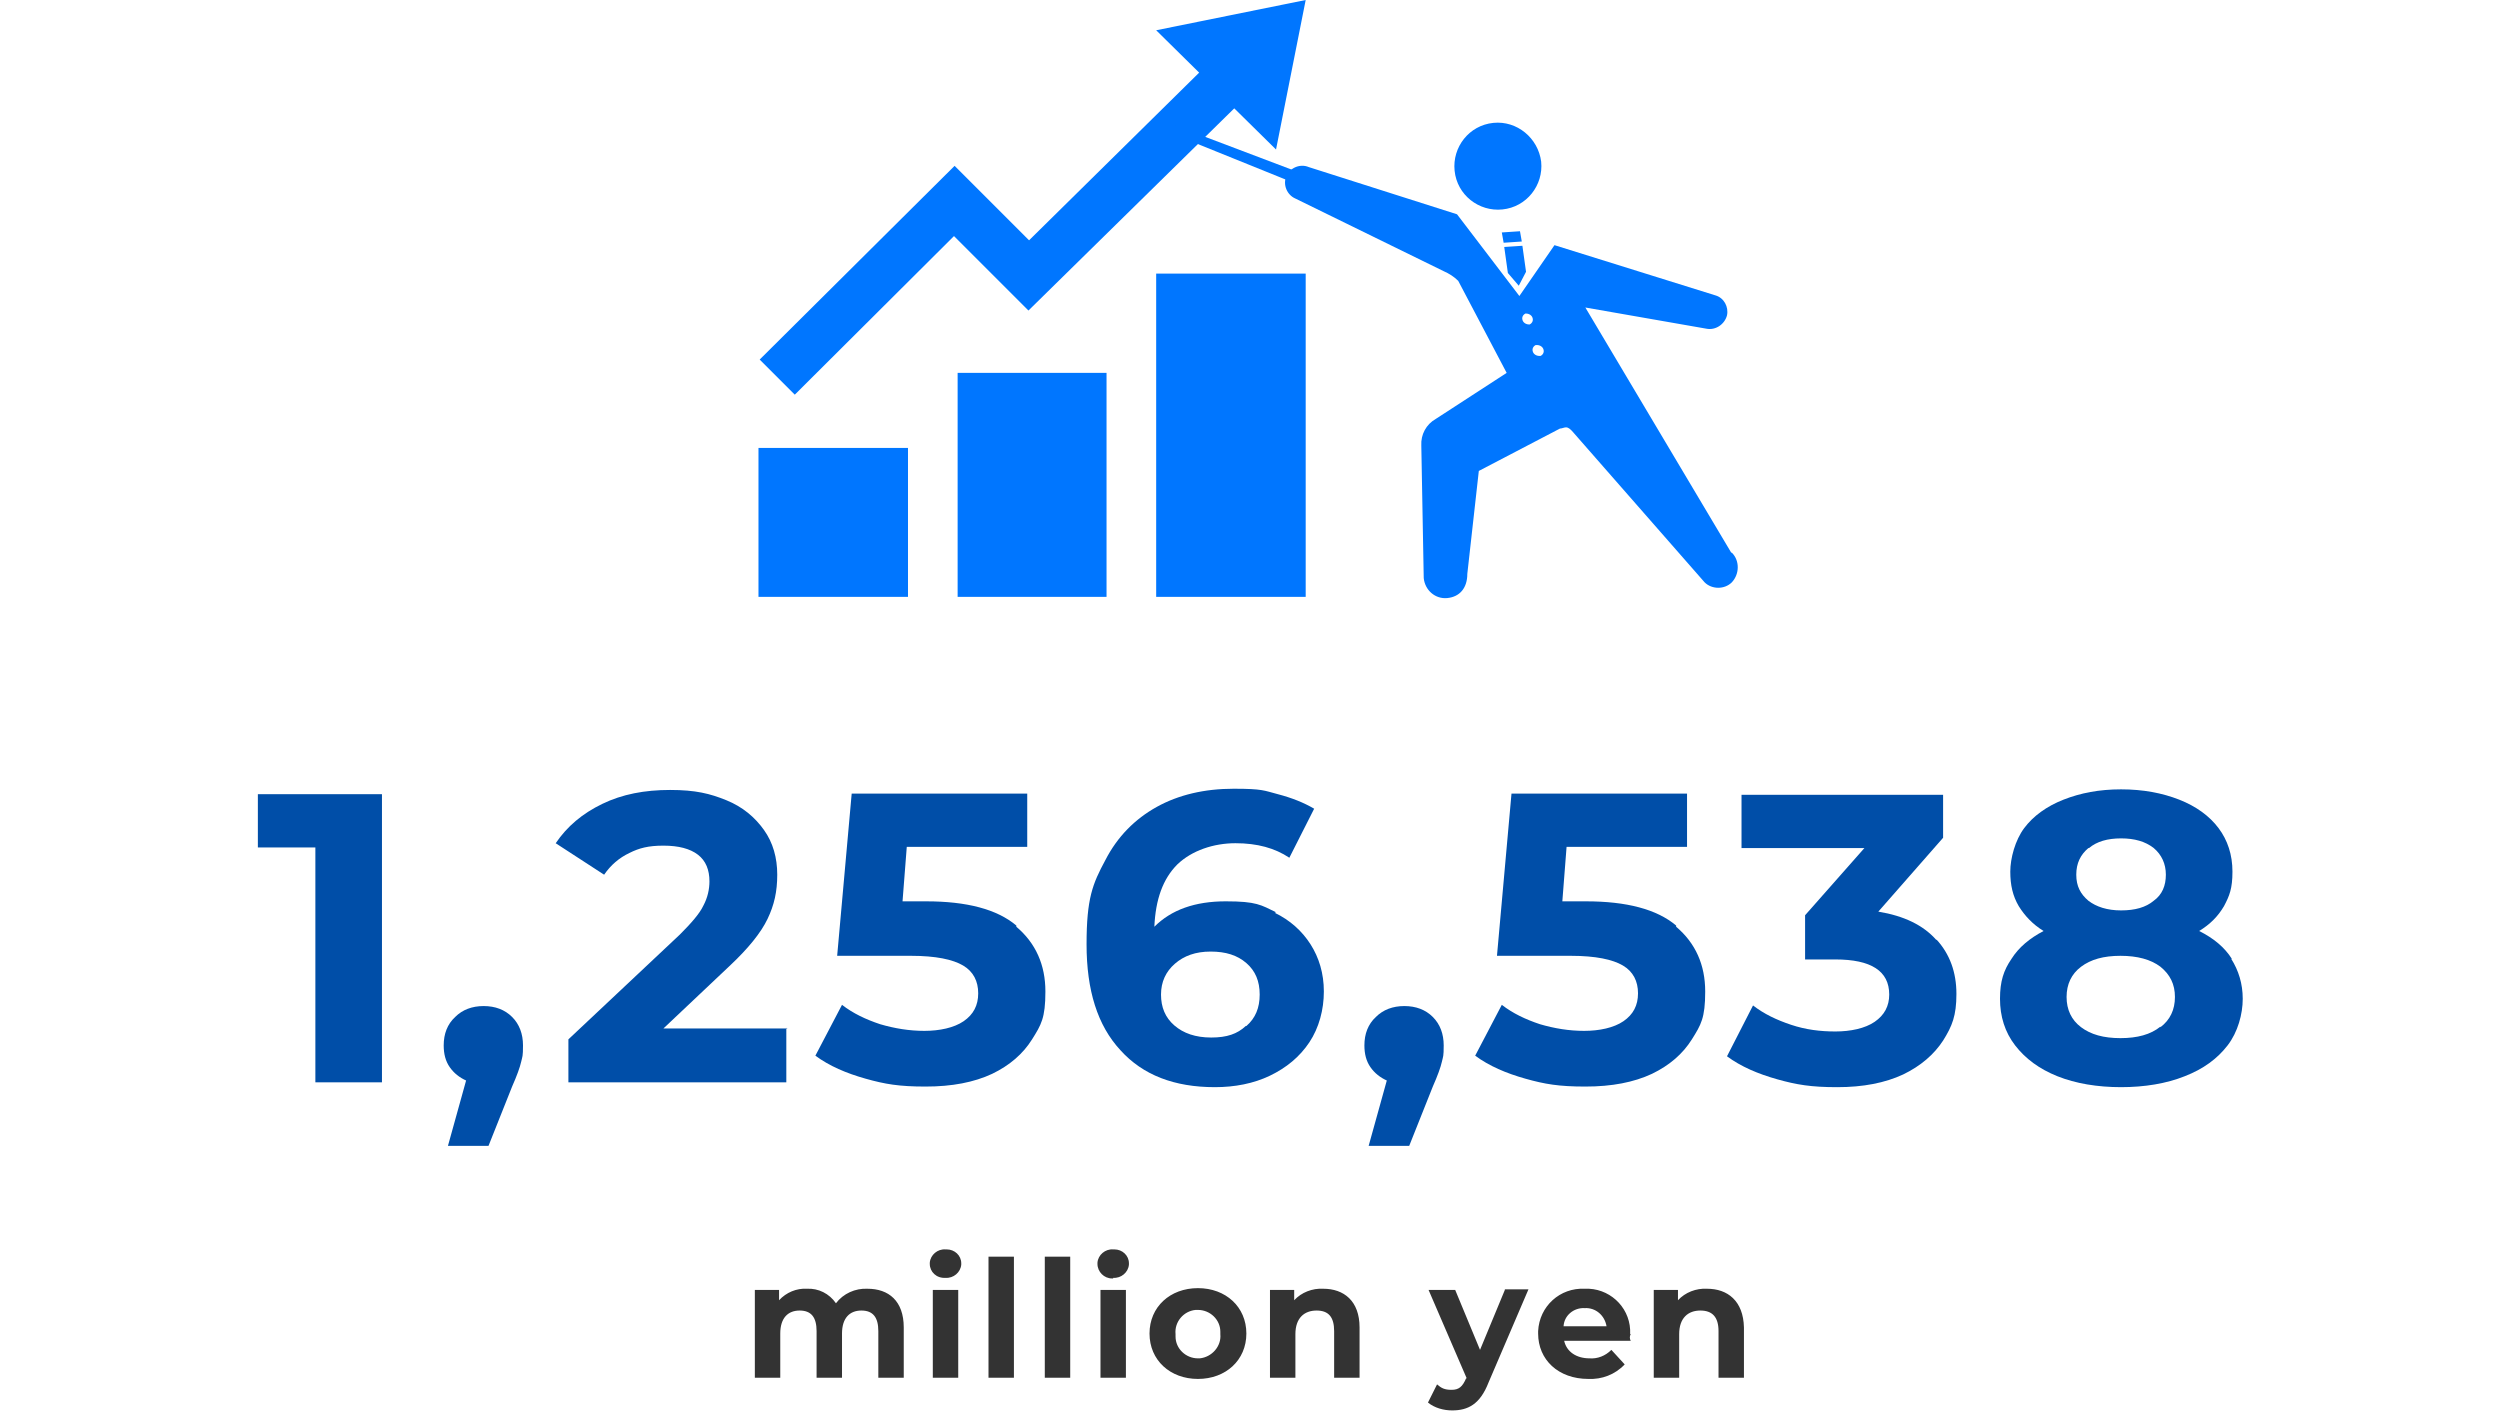
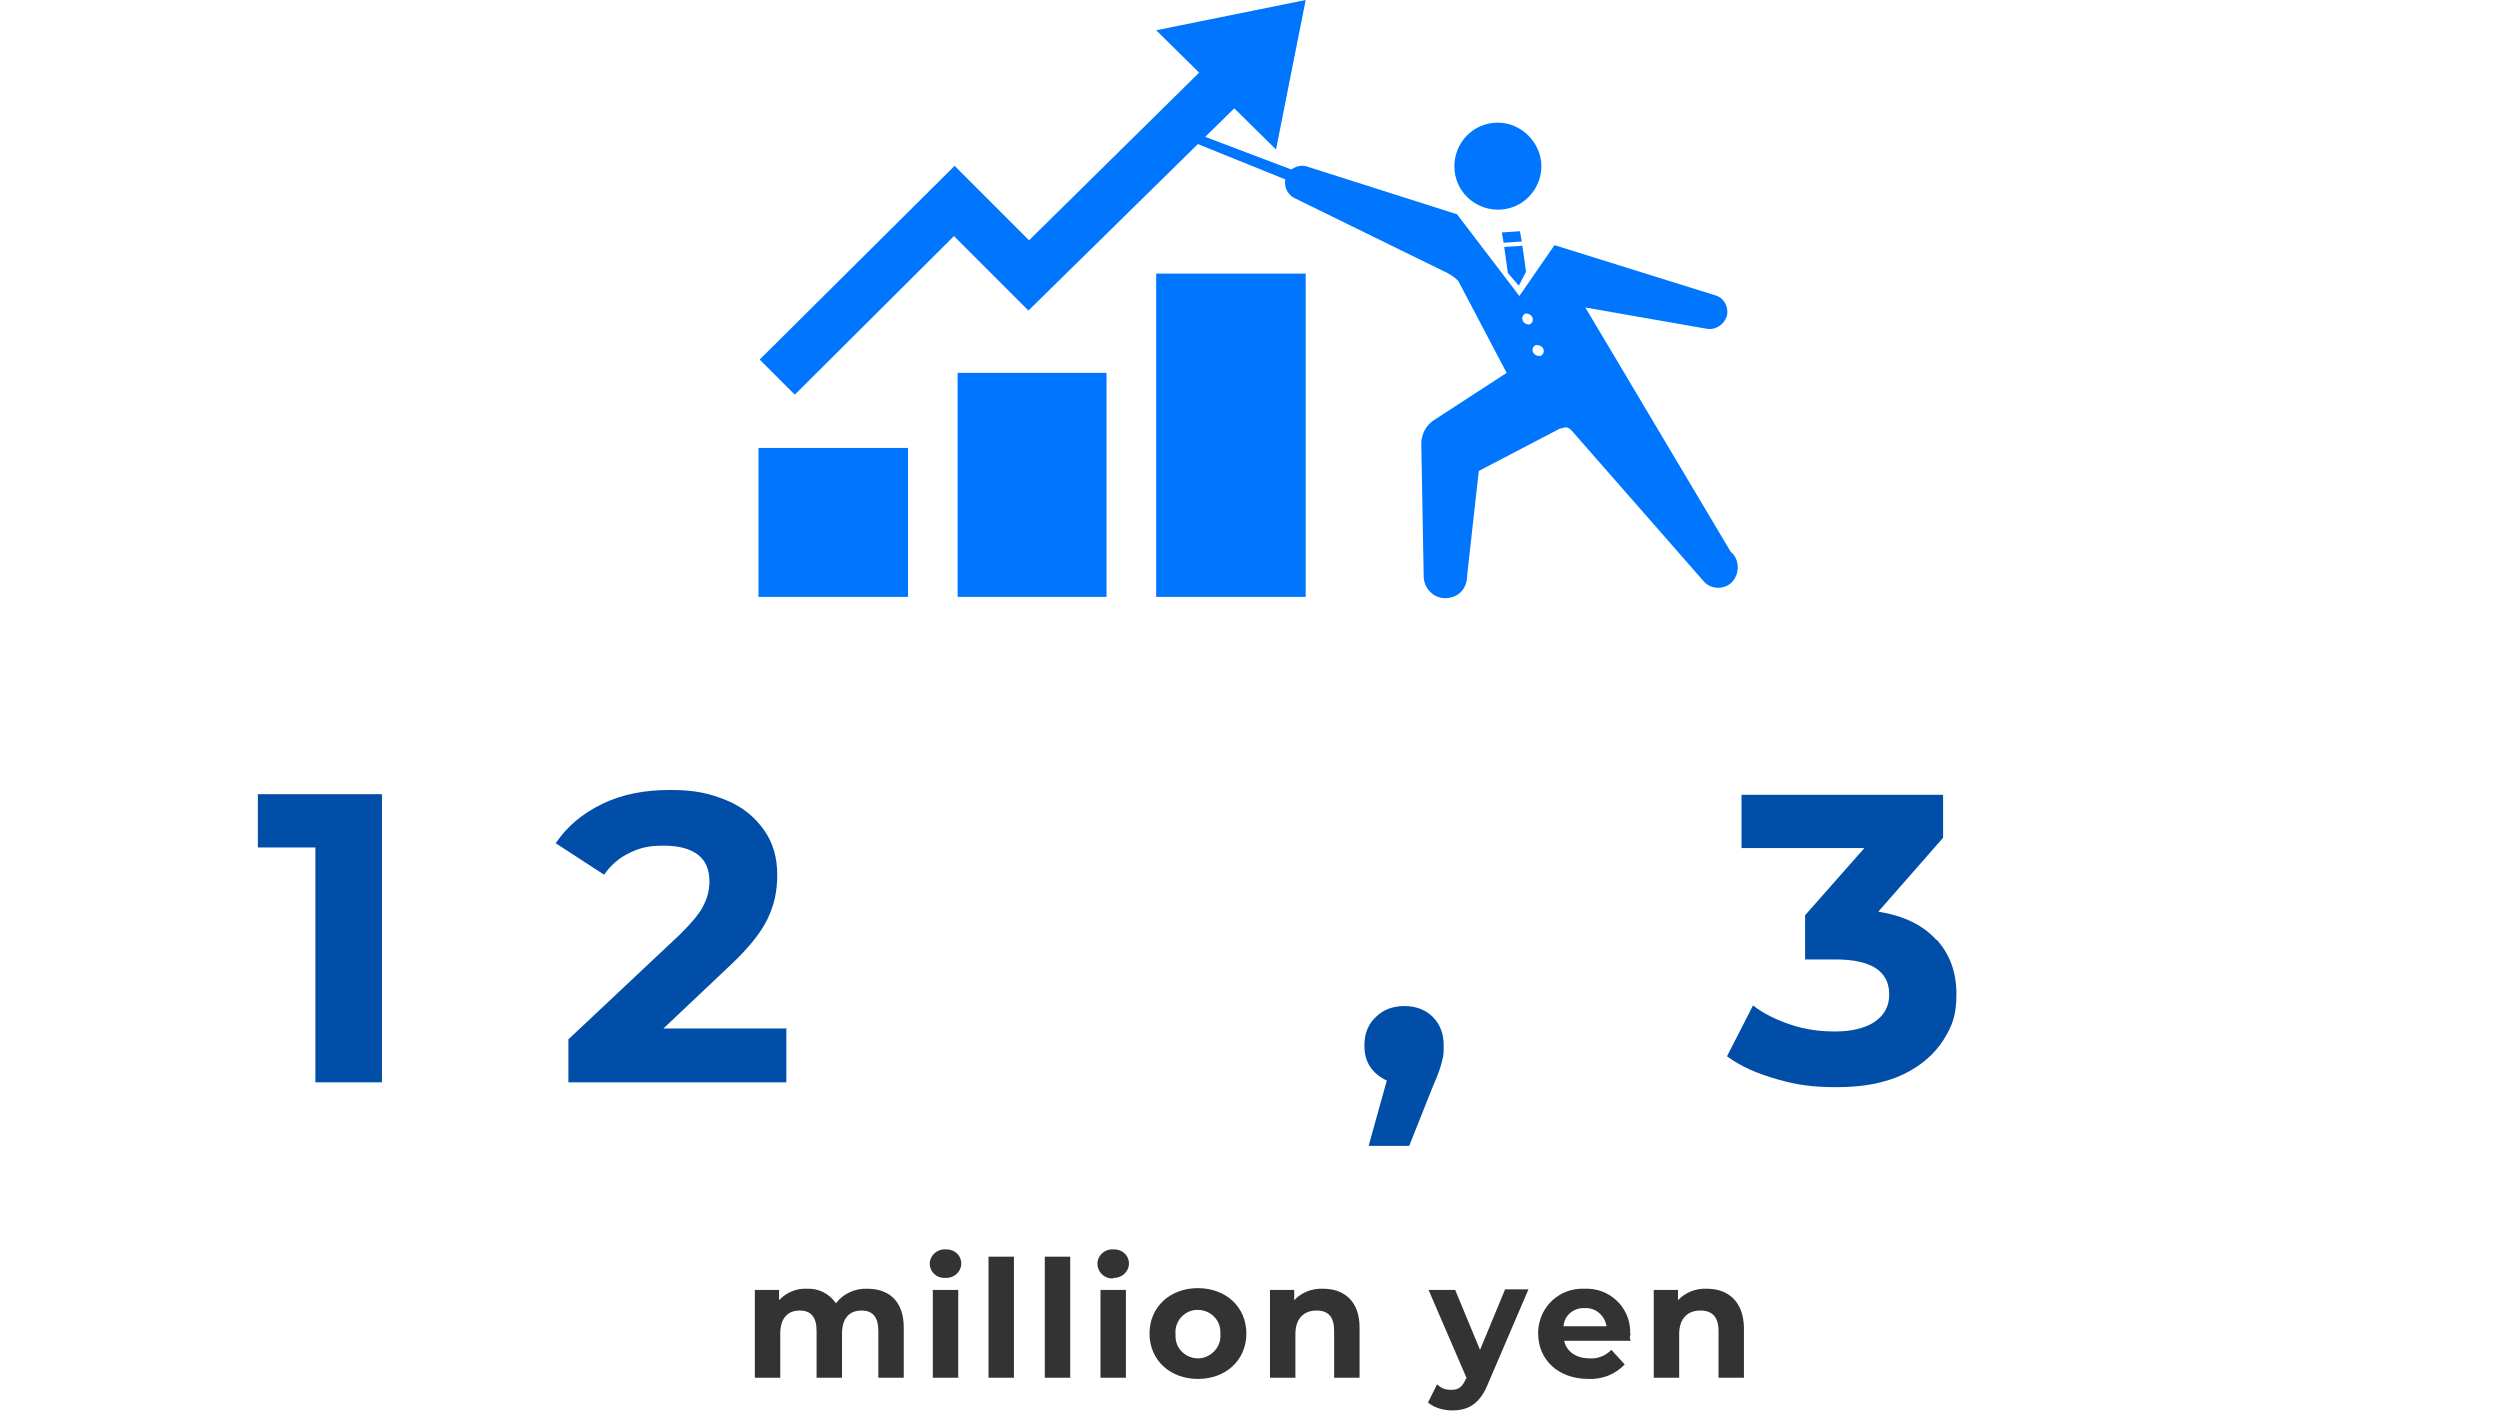
<svg xmlns="http://www.w3.org/2000/svg" width="413" height="233.1" version="1.1" viewBox="0 0 413 233.1">
  <defs>
    <style>
      .cls-1 {
        fill: #333;
      }

      .cls-2 {
        fill: #004ea8;
      }

      .cls-3 {
        fill: #0076ff;
      }
    </style>
  </defs>
  <g>
    <g id="_レイヤー_1" data-name="レイヤー_1">
      <g id="figure_data_02">
        <path id="_パス_3707" data-name="パス_3707" class="cls-1" d="M143.3,212.9c-2-.1-4,.8-5.2,2.4-1.1-1.6-2.9-2.5-4.8-2.4-1.7-.1-3.4.6-4.6,1.9v-1.7h-4v14.5h4.2v-7.3c0-2.6,1.3-3.8,3.2-3.8s2.8,1.1,2.8,3.4v7.7h4.2v-7.3c0-2.6,1.3-3.8,3.2-3.8s2.8,1.1,2.8,3.4v7.7h4.2v-8.3c0-4.4-2.5-6.4-6-6.4ZM156.2,211.1c1.3.1,2.5-.9,2.6-2.2v-.2c0-1.3-1.1-2.3-2.4-2.3h-.2c-1.3-.1-2.5.9-2.6,2.2v.2c0,1.3,1.1,2.4,2.6,2.3h0ZM154.1,227.6h4.2v-14.5h-4.2v14.5ZM163.3,227.6h4.2v-20h-4.2v20ZM172.5,227.6h4.3v-20h-4.2v20ZM183.9,211.1c1.3.1,2.5-.9,2.6-2.2v-.2c0-1.3-1.1-2.3-2.4-2.3h-.2c-1.3-.1-2.5.9-2.6,2.2v.2c0,1.3,1.1,2.4,2.4,2.4h.2ZM181.8,227.6h4.2v-14.5h-4.2v14.5ZM197.9,227.8c4.6,0,8-3.1,8-7.5s-3.4-7.5-8-7.5-8,3.1-8,7.5,3.4,7.5,8,7.5ZM197.9,224.4c-2,0-3.7-1.6-3.7-3.6h0v-.4c-.2-2,1.3-3.8,3.3-4h.4c2,0,3.7,1.6,3.7,3.6v.4c.2,2-1.4,3.8-3.4,4h-.3ZM218.6,212.9c-1.8-.1-3.6.6-4.8,1.9v-1.7h-4v14.5h4.2v-7.2c0-2.7,1.5-3.9,3.5-3.9s2.9,1.1,2.9,3.4v7.7h4.2v-8.3c0-4.4-2.6-6.4-6-6.4h0ZM248.6,213.1l-4.1,9.9-4.1-9.9h-4.4l6.3,14.6h-.1c-.6,1.4-1.2,1.9-2.4,1.9s-1.7-.3-2.4-.9l-1.5,3c1.1.9,2.6,1.3,4,1.3,2.6,0,4.6-1,6-4.6l6.6-15.4h-3.9ZM269.3,220.4c.2-4-2.9-7.3-6.8-7.5h-.7c-4.1-.2-7.5,2.9-7.7,7v.4c0,4.3,3.3,7.5,8.3,7.5,2.2.1,4.4-.7,6-2.4l-2.2-2.4c-1,1-2.3,1.5-3.6,1.4-2.2,0-3.8-1.1-4.2-2.9h11c-.2-.3-.2-.8,0-1.1h0ZM261.8,216.1c1.8-.1,3.3,1.2,3.6,3h-7.1c.1-1.8,1.7-3.1,3.5-3h0ZM282,212.9c-1.8-.1-3.6.6-4.8,1.9v-1.7h-4v14.5h4.2v-7.2c0-2.7,1.5-3.9,3.5-3.9s3,1.1,3,3.4v7.7h4.2v-8.3c-.1-4.4-2.7-6.4-6.1-6.4h0Z" />
        <g id="_グループ_721" data-name="グループ_721">
          <path id="iconmonstr-chart-5" class="cls-3" d="M150,98.6h-24.7v-24.6h24.7v24.6ZM182.8,61.6h-24.6v37h24.6v-37ZM215.7,45.2h-24.7v53.4h24.7v-53.4ZM215.7,0l-24.7,5,7.1,7-28.1,27.7-12.3-12.3-32.2,32,5.8,5.8,26.3-26.2,12.3,12.3,34-33.4,6.9,6.8,4.9-24.7Z" />
          <g id="_グループ_720" data-name="グループ_720">
            <path id="_パス_2591" data-name="パス_2591" class="cls-3" d="M217.1,30.5c.2-.5,0-1.1-.6-1.3h0l-24.3-9.2c-.4-.1-.8,0-.9.4h0c-.1.4,0,.8.4.9h0l24,9.7c.6.3,1.1.1,1.4-.5h0Z" />
            <g id="_グループ_719" data-name="グループ_719">
              <path id="_パス_2592" data-name="パス_2592" class="cls-3" d="M254.6,26.7c.4,3.9-2.4,7.5-6.4,7.9-3.9.4-7.5-2.4-7.9-6.4-.4-3.9,2.4-7.5,6.4-7.9h0c3.9-.4,7.4,2.5,7.9,6.4Z" />
              <g id="_グループ_718" data-name="グループ_718">
                <path id="_パス_2593" data-name="パス_2593" class="cls-3" d="M251.4,39.9l-3,.2-.3-1.7,3-.2.3,1.7Z" />
                <path id="_パス_2594" data-name="パス_2594" class="cls-3" d="M250.9,47.2l1.2-2.3-.6-4.3-3,.2.6,4.3,1.8,2.1Z" />
                <path id="_パス_2595" data-name="パス_2595" class="cls-3" d="M286,91.3l-24.1-40.5,20,3.5c1.5.3,3-.7,3.4-2.2.3-1.4-.5-2.9-1.9-3.3l-26.6-8.3-5.8,8.4-10.3-13.5-24.5-7.8c-1.4-.6-3.1.1-3.7,1.5s.1,3.1,1.5,3.7h0l24.5,12c.9.4,1.7.9,2.4,1.6l8,15.2-11.7,7.6c-1.6.9-2.5,2.6-2.4,4.4l.4,21.9c.2,2,1.9,3.5,3.9,3.3h0c2-.2,3.3-1.6,3.3-4l1.9-17,13.4-7c.3,0,.7-.2,1-.2.4,0,.7.3,1,.6l21.9,25c1.2,1.2,3.3,1.2,4.5,0h0c1.3-1.4,1.3-3.6,0-4.9h0ZM252.6,53.6c-.5,0-1-.3-1.1-.8-.1-.4.1-.8.5-1h.1c.5,0,1,.3,1.1.8.1.4-.1.8-.5,1h-.1ZM254.3,58.8c-.5,0-1-.3-1.1-.8-.1-.4.1-.8.5-1h.2c.5,0,1,.3,1.1.8.1.4-.1.8-.5,1h-.2Z" />
              </g>
            </g>
          </g>
        </g>
        <g>
          <path class="cls-2" d="M63.1,131.2v47.6h-11v-38.8h-9.5v-8.8h20.5Z" />
-           <path class="cls-2" d="M84.6,168c1.2,1.2,1.8,2.8,1.8,4.7s-.1,1.8-.3,2.7c-.2.9-.7,2.3-1.5,4.1l-3.9,9.8h-6.7l3-10.8c-1.1-.5-2-1.2-2.7-2.2-.7-1-1-2.2-1-3.6,0-1.9.6-3.5,1.9-4.7,1.2-1.2,2.8-1.8,4.7-1.8s3.5.6,4.7,1.8Z" />
          <path class="cls-2" d="M129.9,169.8v9h-36v-7.1l18.4-17.3c1.9-1.9,3.3-3.5,3.9-4.8.7-1.3,1-2.7,1-4,0-1.9-.6-3.4-1.9-4.4-1.3-1-3.2-1.5-5.7-1.5s-4,.4-5.6,1.2c-1.7.8-3.1,2-4.2,3.6l-8-5.2c1.9-2.8,4.4-4.9,7.7-6.5,3.3-1.6,7-2.3,11.2-2.3s6.6.6,9.3,1.7,4.7,2.8,6.2,4.9c1.5,2.1,2.2,4.6,2.2,7.4s-.5,5-1.6,7.3c-1.1,2.3-3.2,4.9-6.3,7.8l-10.9,10.3h20.5Z" />
-           <path class="cls-2" d="M167.9,153.1c3.2,2.7,4.8,6.3,4.8,10.7s-.7,5.5-2.2,7.9c-1.5,2.4-3.7,4.3-6.6,5.7-3,1.4-6.6,2.1-11,2.1s-6.7-.4-9.9-1.3c-3.2-.9-6-2.1-8.3-3.8l4.4-8.4c1.8,1.4,3.9,2.4,6.3,3.2,2.4.7,4.8,1.1,7.3,1.1s4.9-.5,6.5-1.6c1.6-1.1,2.4-2.6,2.4-4.6s-.8-3.6-2.5-4.6c-1.7-1-4.5-1.6-8.6-1.6h-12.2l2.4-26.8h29v8.8h-19.9l-.7,9h3.9c6.7,0,11.7,1.3,14.9,4Z" />
-           <path class="cls-2" d="M210.6,150.8c2.5,1.2,4.5,3,5.9,5.2s2.2,4.8,2.2,7.8-.8,6-2.4,8.4c-1.6,2.4-3.8,4.2-6.5,5.5-2.7,1.3-5.8,1.9-9.1,1.9-6.7,0-11.9-2-15.6-6.1-3.8-4.1-5.6-9.9-5.6-17.5s1-10,3.1-13.9c2-3.9,4.9-6.8,8.5-8.8,3.6-2,7.9-3,12.7-3s5,.3,7.3.9c2.3.6,4.3,1.4,6,2.4l-4.1,8.1c-2.4-1.6-5.3-2.4-8.9-2.4s-7.2,1.2-9.6,3.5c-2.4,2.4-3.6,5.8-3.8,10.3,2.8-2.8,6.7-4.2,11.8-4.2s5.8.6,8.3,1.8ZM205.9,169.5c1.5-1.3,2.2-3,2.2-5.2s-.7-3.9-2.2-5.2c-1.5-1.3-3.4-1.9-5.9-1.9s-4.4.7-5.9,2c-1.5,1.3-2.3,3-2.3,5.1s.7,3.8,2.2,5.1c1.5,1.3,3.5,2,6.1,2s4.3-.6,5.7-1.9Z" />
          <path class="cls-2" d="M236.7,168c1.2,1.2,1.8,2.8,1.8,4.7s-.1,1.8-.3,2.7c-.2.9-.7,2.3-1.5,4.1l-3.9,9.8h-6.7l3-10.8c-1.1-.5-2-1.2-2.7-2.2-.7-1-1-2.2-1-3.6,0-1.9.6-3.5,1.9-4.7,1.2-1.2,2.8-1.8,4.7-1.8s3.5.6,4.7,1.8Z" />
-           <path class="cls-2" d="M276.9,153.1c3.2,2.7,4.8,6.3,4.8,10.7s-.7,5.5-2.2,7.9c-1.5,2.4-3.7,4.3-6.6,5.7-3,1.4-6.6,2.1-11,2.1s-6.7-.4-9.9-1.3c-3.2-.9-6-2.1-8.3-3.8l4.4-8.4c1.8,1.4,3.9,2.4,6.3,3.2,2.4.7,4.8,1.1,7.3,1.1s4.9-.5,6.5-1.6,2.4-2.6,2.4-4.6-.8-3.6-2.5-4.6c-1.7-1-4.5-1.6-8.6-1.6h-12.2l2.4-26.8h29v8.8h-19.9l-.7,9h3.9c6.7,0,11.7,1.3,14.9,4Z" />
          <path class="cls-2" d="M319.9,155.2c2.2,2.4,3.3,5.4,3.3,9s-.7,5.3-2.2,7.7c-1.5,2.3-3.7,4.2-6.6,5.6-3,1.4-6.6,2.1-10.9,2.1s-6.7-.4-9.9-1.3c-3.2-.9-6-2.1-8.3-3.8l4.3-8.4c1.8,1.4,3.9,2.4,6.3,3.2s4.8,1.1,7.3,1.1,4.9-.5,6.5-1.6,2.4-2.6,2.4-4.5c0-3.9-3-5.8-8.9-5.8h-5v-7.3l9.8-11.1h-20.3v-8.8h33.3v7.1l-10.7,12.2c4.2.7,7.4,2.2,9.6,4.7Z" />
-           <path class="cls-2" d="M368.6,158.4c1.2,1.9,1.9,4.1,1.9,6.6s-.8,5.5-2.5,7.7c-1.7,2.2-4,3.9-7.1,5.1-3,1.2-6.6,1.8-10.5,1.8s-7.5-.6-10.5-1.8c-3-1.2-5.3-2.9-7-5.1-1.7-2.2-2.5-4.8-2.5-7.7s.6-4.7,1.9-6.6c1.2-1.9,3-3.4,5.3-4.6-1.8-1.1-3.1-2.5-4.1-4.1-1-1.7-1.4-3.5-1.4-5.7s.8-5.2,2.3-7.2,3.7-3.6,6.5-4.7c2.8-1.1,5.9-1.7,9.5-1.7s6.8.6,9.6,1.7c2.8,1.1,5,2.7,6.5,4.7,1.5,2,2.3,4.4,2.3,7.2s-.5,4-1.4,5.7c-1,1.7-2.3,3-4.1,4.1,2.4,1.2,4.2,2.7,5.4,4.6ZM356.9,169.7c1.6-1.2,2.4-2.9,2.4-5s-.8-3.7-2.4-5c-1.6-1.2-3.8-1.8-6.6-1.8s-4.9.6-6.5,1.8c-1.6,1.2-2.4,2.9-2.4,5s.8,3.8,2.4,5c1.6,1.2,3.7,1.8,6.5,1.8s5-.6,6.6-1.9ZM345,140.1c-1.3,1.1-2,2.5-2,4.4s.7,3.2,2,4.3c1.3,1,3.1,1.6,5.4,1.6s4.1-.5,5.4-1.6c1.4-1,2-2.5,2-4.3s-.7-3.3-2-4.4c-1.4-1.1-3.2-1.6-5.4-1.6s-4,.5-5.3,1.6Z" />
        </g>
      </g>
    </g>
  </g>
</svg>